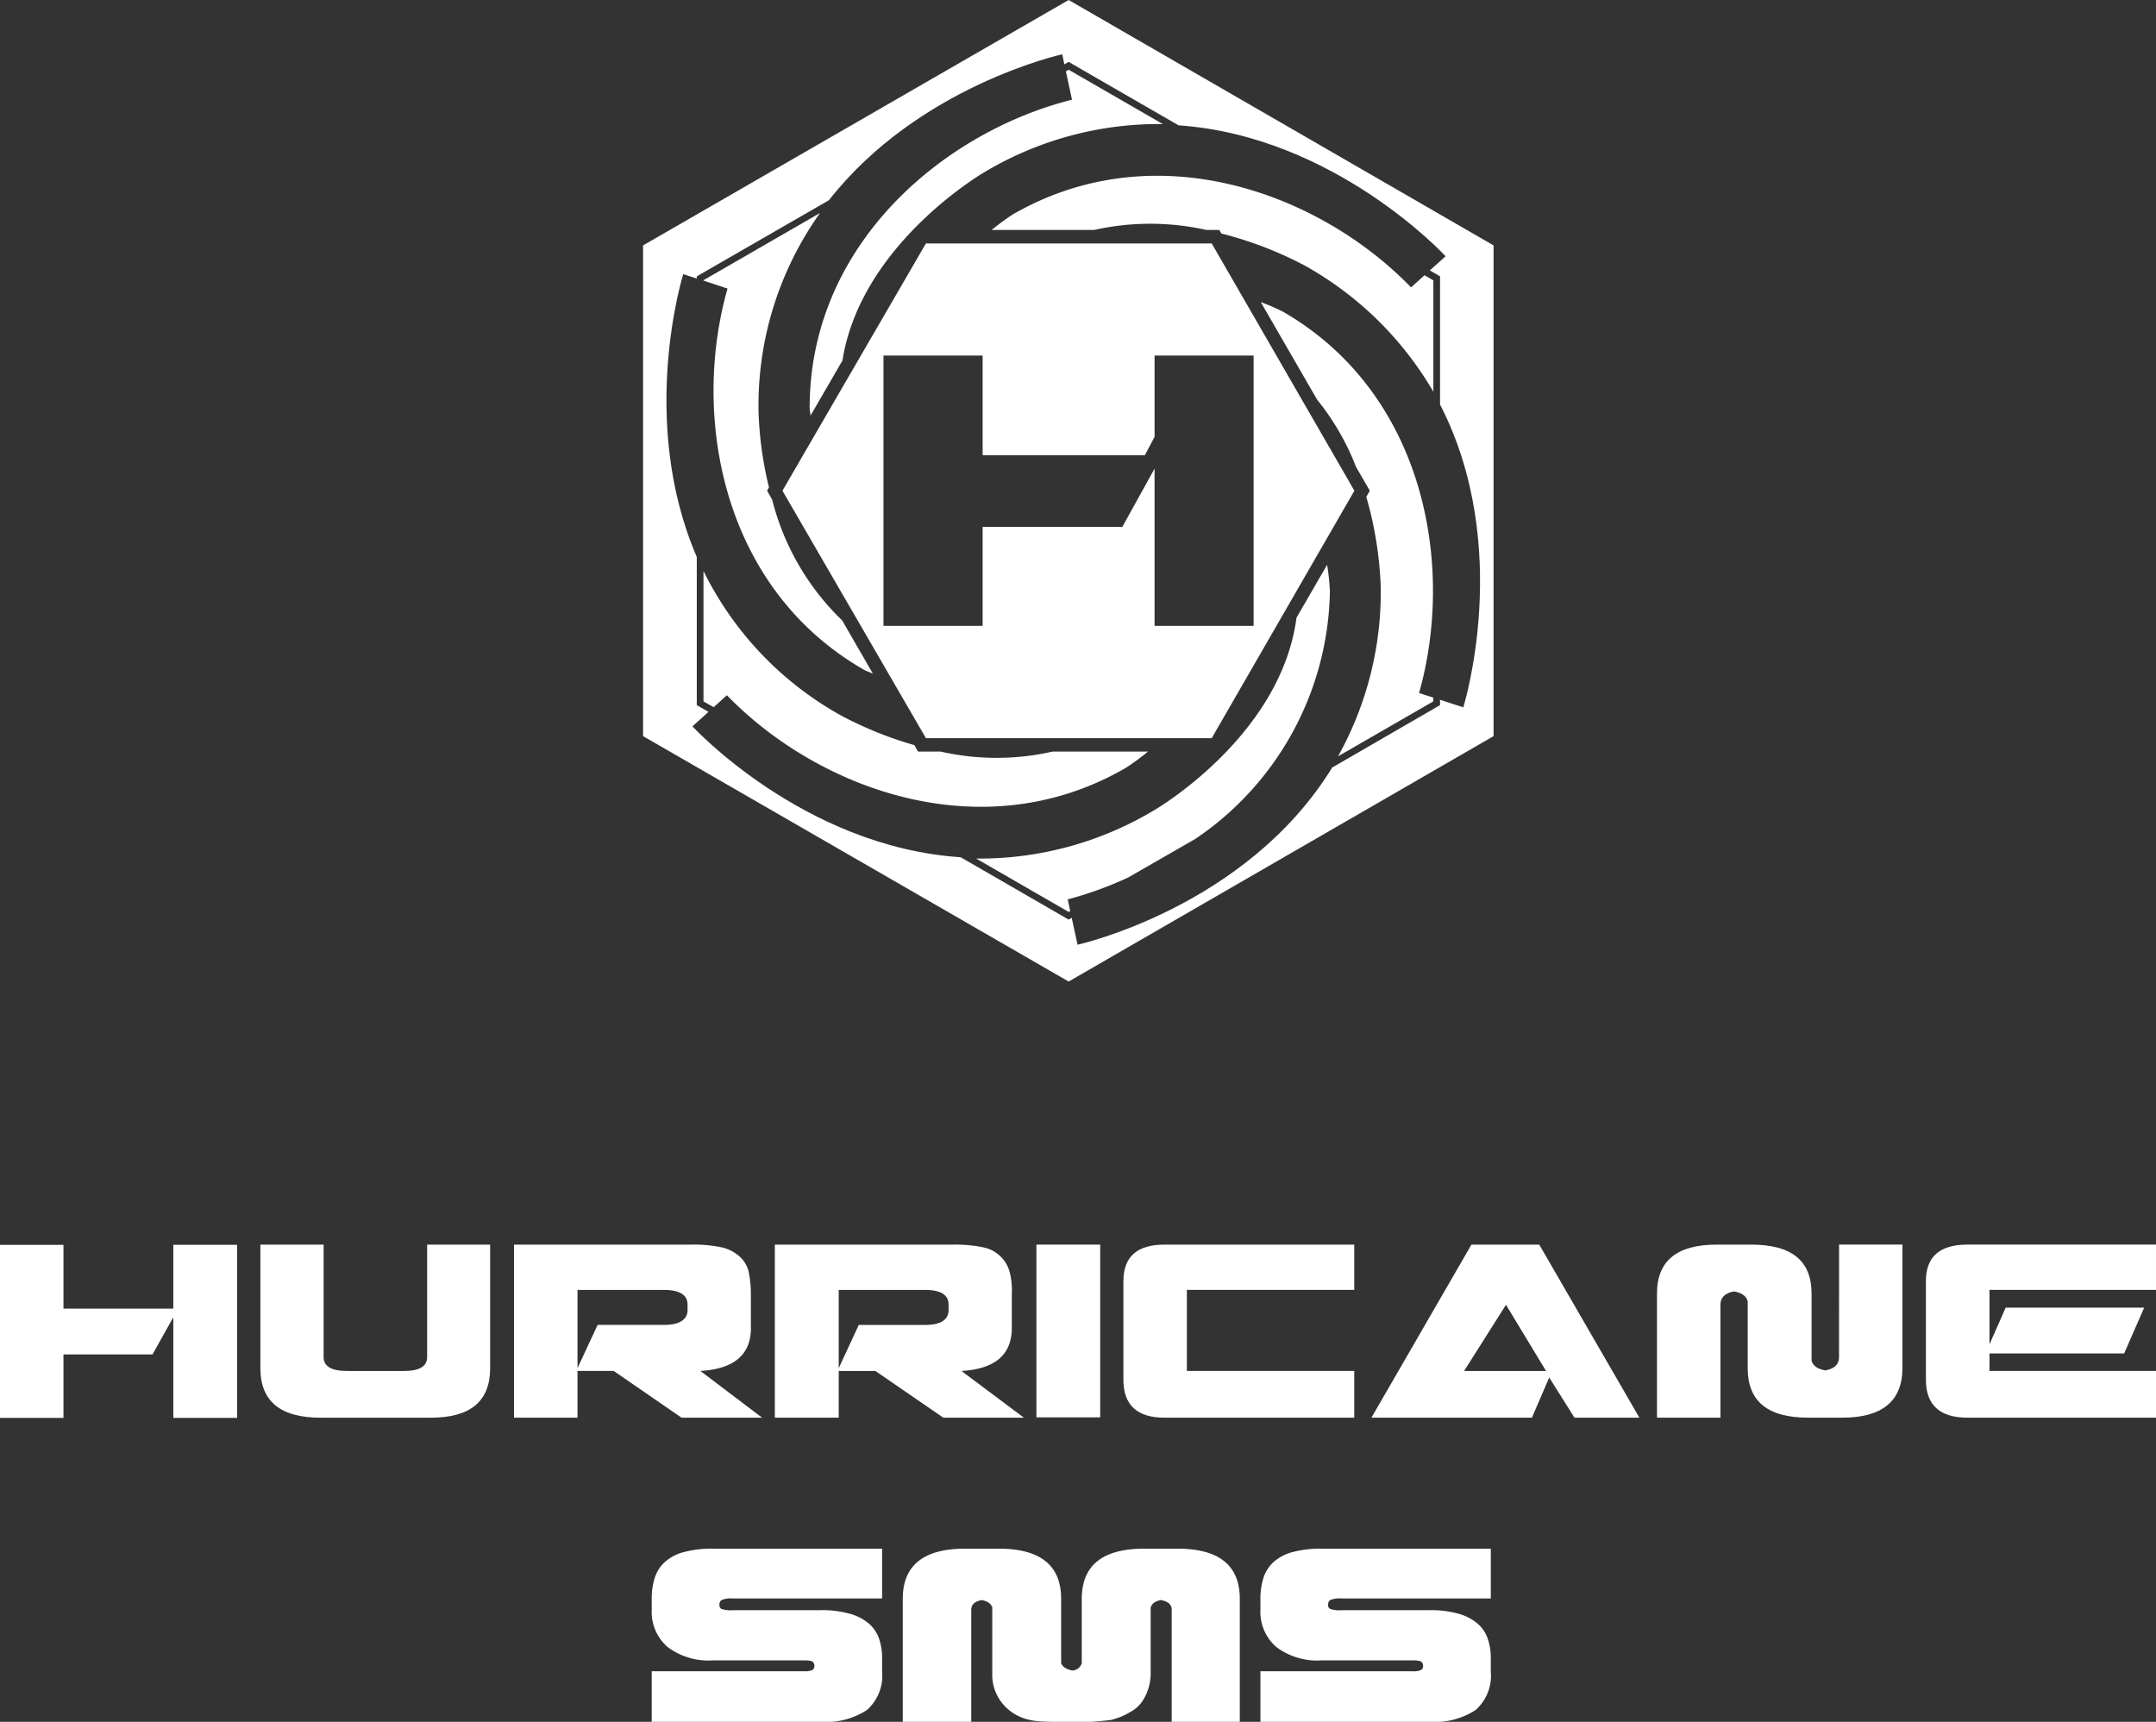
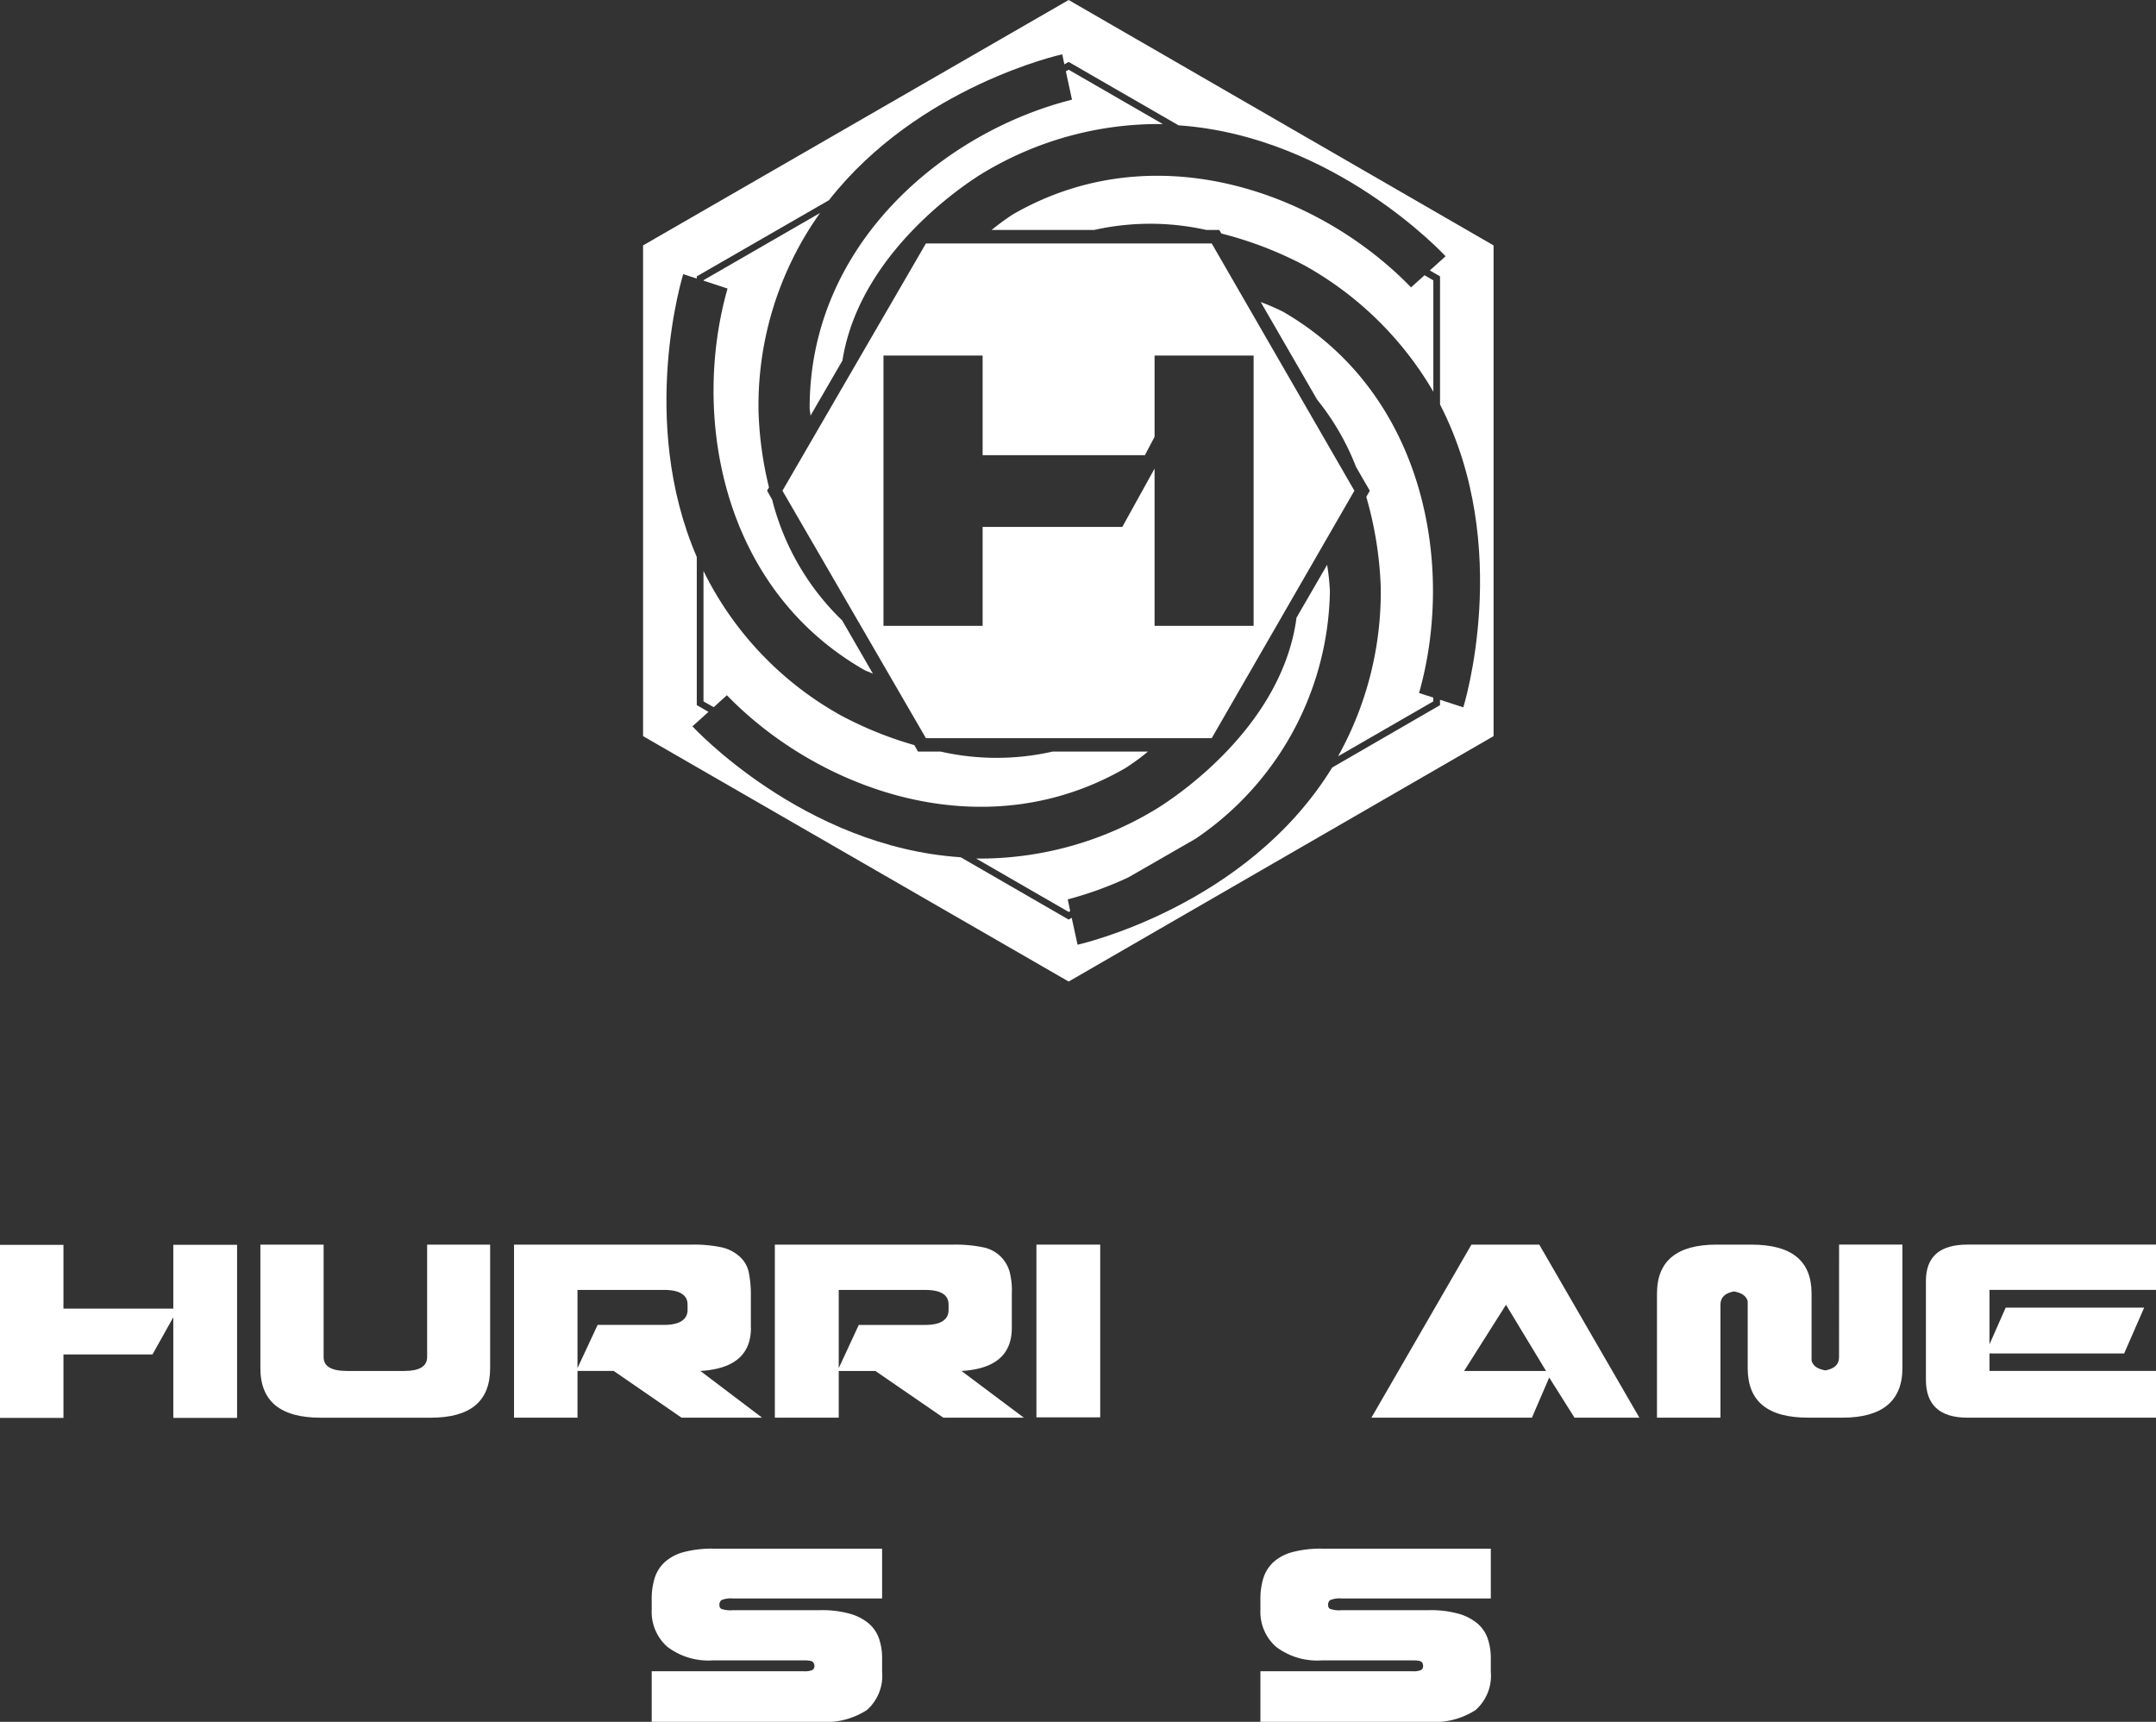
<svg xmlns="http://www.w3.org/2000/svg" height="84.065" viewBox="0 0 105.248 84.065" width="105.248">
  <rect x="0" y="0" width="105.248" height="84.065" fill="#333333" stroke="none" />
  <g fill="#fff">
    <path d="m52.168 0-20.776 11.981v23.959l20.776 11.981 20.742-11.981v-23.959zm19.265 34.534-1.137-.369v.262l-5.263 3.045c-4.189 6.83-12.43 8.652-12.43 8.652l-.287-1.316-.148.089-5.27-3.044c-7.687-.507-13.096-6.391-13.096-6.391l.783-.706-.571-.33v-7.234c-2.889-6.697-.661-13.808-.661-13.808l.661.218v-.11l6.45-3.716c4.384-5.591 11.391-7.125 11.391-7.125l.103.489.21-.117 5.364 3.096c7.646.53 13.036 6.392 13.036 6.392l-.77.692.499.289v6.256c3.588 6.963 1.137 14.784 1.137 14.784" />
    <path d="m68.882 14.03c-4.464-4.612-12.476-7.575-19.436-3.564a12.383 12.383 0 0 0 -1.04.761h5.008a12.511 12.511 0 0 1 5.473 0h.632l.105.174a18.307 18.307 0 0 1 4.089 1.575 16.637 16.637 0 0 1 6.258 6.15v-5.439l-.431-.249z" />
    <path d="m56.042 36.693h-4.655a12.353 12.353 0 0 1 -5.472 0h-1.103l-.176-.315a18.245 18.245 0 0 1 -3.567-1.439 16.28 16.28 0 0 1 -6.727-7.063v6.368l.499.282.643-.583c4.473 4.614 12.501 7.575 19.451 3.559a11.216 11.216 0 0 0 1.106-.809" />
    <path d="m39.563 20.297 1.562-2.694c.899-5.706 6.916-9.188 6.916-9.188a16.584 16.584 0 0 1 8.725-2.358l-4.597-2.652-.138.076.3 1.386c-6.223 1.563-12.807 7.022-12.807 15.049 0 .14.04.244.04.381" />
    <path d="m63.291 30.155c-.768 5.833-6.948 9.401-6.948 9.401a16.574 16.574 0 0 1 -8.689 2.361l4.515 2.606.074-.044-.12-.569a17.603 17.603 0 0 0 2.957-1.073l3.275-1.882a14.876 14.876 0 0 0 6.566-12.099 11.52 11.52 0 0 0 -.136-1.28z" />
    <path d="m42.161 32.693c.162.09.302.121.454.203l-1.504-2.606a12.398 12.398 0 0 1 -3.416-5.892l-.248-.441.092-.161a17.786 17.786 0 0 1 -.51-3.688 16.193 16.193 0 0 1 3.003-9.71l-5.689 3.281v.023l1.173.386c-1.759 6.171-.323 14.593 6.645 18.604" />
    <path d="m62.639 15.223a9.854 9.854 0 0 0 -1.093-.474l2.75 4.761a12.315 12.315 0 0 1 1.902 3.288l.671 1.16-.172.3a18.111 18.111 0 0 1 .706 4.409 16.488 16.488 0 0 1 -2.084 8.258l4.648-2.681v-.187l-.694-.221c1.752-6.176.314-14.594-6.633-18.613" />
    <path d="m59.151 11.885h-13.951l-7.004 12.073 7.004 12.082h13.951l6.965-12.082zm-2.789 18.672v-7.679l-1.575 2.848h-6.819v4.83h-4.84v-13.197h4.84v4.863h7.921l.473-.896v-3.967h4.835v13.197z" />
    <path d="m8.46 63.889h-5.362v-3.113h-3.098v8.449h3.098v-3.098h4.347l1.015-1.816v4.914h3.114v-8.449h-3.114z" />
    <path d="m20.851 66.256c0 .454-.379.678-1.122.678h-2.783c-.769 0-1.148-.224-1.148-.678v-5.49h-3.087v6.03c0 1.618.977 2.42 2.943 2.42h5.368c1.944 0 2.905-.801 2.905-2.42v-6.03h-3.076z" />
    <path d="m36.655 64.829v-1.671a5.471 5.471 0 0 0 -.107-1.063 1.421 1.421 0 0 0 -.432-.737 1.933 1.933 0 0 0 -.865-.455 6.499 6.499 0 0 0 -1.479-.138h-8.679v8.449h3.098v-2.281h1.768l3.311 2.281h3.932l-3.012-2.281c1.634-.096 2.468-.785 2.468-2.104m-3.093-.876c0 .475-.4.732-1.148.732h-3.243l-.983 2.11v-3.818h4.225c.748 0 1.148.24 1.148.715z" />
    <path d="m49.393 64.829v-1.671a3.581 3.581 0 0 0 -.107-1.063 1.67 1.67 0 0 0 -1.26-1.191 6.625 6.625 0 0 0 -1.506-.138h-8.695v8.449h3.119v-2.281h1.79l3.316 2.281h3.931l-3.045-2.281c1.629-.096 2.457-.785 2.457-2.104m-3.087-.876c0 .475-.379.732-1.143.732h-3.241l-.978 2.11v-3.818h4.219c.764 0 1.143.24 1.143.715z" />
    <path d="m50.594 60.765h3.114v8.433h-3.114z" />
-     <path d="m54.84 62.56v4.801c0 1.228.662 1.853 2.003 1.853h9.267v-2.281h-8.172v-3.957h8.172v-2.211h-9.267c-1.34 0-2.003.593-2.003 1.794" />
    <path d="m71.83 60.765-4.882 8.449h7.835l.844-1.96 1.234 1.96h3.167l-4.887-8.449zm-.358 6.169 2.045-3.231 1.955 3.231z" />
    <path d="m89.775 66.256c0 .342-.193.561-.668.651-.358-.07-.598-.198-.673-.475v-3.274c0-1.608-.972-2.393-2.948-2.393h-1.677c-1.944 0-2.921.785-2.921 2.393v6.056h3.098v-5.523c0-.352.23-.561.657-.641.39.07.603.224.673.475v3.269c0 1.618.961 2.42 2.959 2.42h1.667c1.923 0 2.927-.801 2.927-2.42v-6.03h-3.092z" />
    <path d="m94.016 62.56v4.801c0 1.228.668 1.853 2.03 1.853h9.203v-2.281h-8.13v-.855h6.575l.977-2.237h-6.761l-.791 1.794v-2.66h8.129v-2.211h-9.203c-1.362 0-2.03.593-2.03 1.794" />
    <path d="m43.061 75.61v2.432h-7.276a1.218 1.218 0 0 0 -.561.076.263.263 0 0 0 -.104.229v.038a.198.198 0 0 0 .085.161 1.346 1.346 0 0 0 .58.066h4.274a5.053 5.053 0 0 1 1.416.171 2.477 2.477 0 0 1 .931.476 1.703 1.703 0 0 1 .504.74 2.9 2.9 0 0 1 .151.95v.665a2.232 2.232 0 0 1 -.74 1.872 3.686 3.686 0 0 1 -2.28.579h-8.227v-2.47h7.429a.966.966 0 0 0 .408-.058.217.217 0 0 0 .104-.209v-.018a.269.269 0 0 0 -.066-.161c-.045-.058-.193-.086-.446-.086h-4.427a3.313 3.313 0 0 1 -2.242-.665 2.275 2.275 0 0 1 -.76-1.805v-.532a3.369 3.369 0 0 1 .142-1.007 1.789 1.789 0 0 1 .485-.779 2.242 2.242 0 0 1 .921-.494 5.302 5.302 0 0 1 1.473-.171z" />
-     <path d="m56.171 78.498v3.116a2.482 2.482 0 0 1 -.38 1.406 1.646 1.646 0 0 1 -.627.57 3.163 3.163 0 0 1 -.855.36h.02a1.347 1.347 0 0 1 -.229.038c-.113.013-.232.025-.352.038s-.281.025-.484.038h-1.786q-.398 0-.77-.028a3.041 3.041 0 0 1 -.693-.133 2.437 2.437 0 0 1 -.617-.305 2.323 2.323 0 0 1 -.56-.56 2.208 2.208 0 0 1 -.399-1.178v-3.381q-.076-.267-.513-.361-.513.095-.513.475v5.472h-3.344v-6.004q0-2.451 3.039-2.451h1.653q3.04 0 3.04 2.451v3.135c.063.178.24.298.532.361a.495.495 0 0 0 .475-.361v-3.135q0-2.451 3.04-2.451h1.634q3.041 0 3.04 2.451v6.004h-3.324v-5.472q0-.381-.532-.475c-.292.063-.456.19-.494.38z" />
    <path d="m72.776 75.61v2.432h-7.277a1.219 1.219 0 0 0 -.561.076.263.263 0 0 0 -.104.229v.038a.198.198 0 0 0 .085.161 1.346 1.346 0 0 0 .58.066h4.274a5.053 5.053 0 0 1 1.416.171 2.478 2.478 0 0 1 .931.476 1.703 1.703 0 0 1 .504.74 2.897 2.897 0 0 1 .151.95v.665a2.232 2.232 0 0 1 -.74 1.872 3.686 3.686 0 0 1 -2.28.579h-8.226v-2.47h7.429a.966.966 0 0 0 .408-.058.217.217 0 0 0 .104-.209v-.018a.269.269 0 0 0 -.066-.161c-.045-.058-.193-.086-.446-.086h-4.427a3.313 3.313 0 0 1 -2.242-.665 2.275 2.275 0 0 1 -.76-1.805v-.532a3.369 3.369 0 0 1 .142-1.007 1.789 1.789 0 0 1 .485-.779 2.243 2.243 0 0 1 .921-.494 5.302 5.302 0 0 1 1.473-.171z" />
  </g>
</svg>